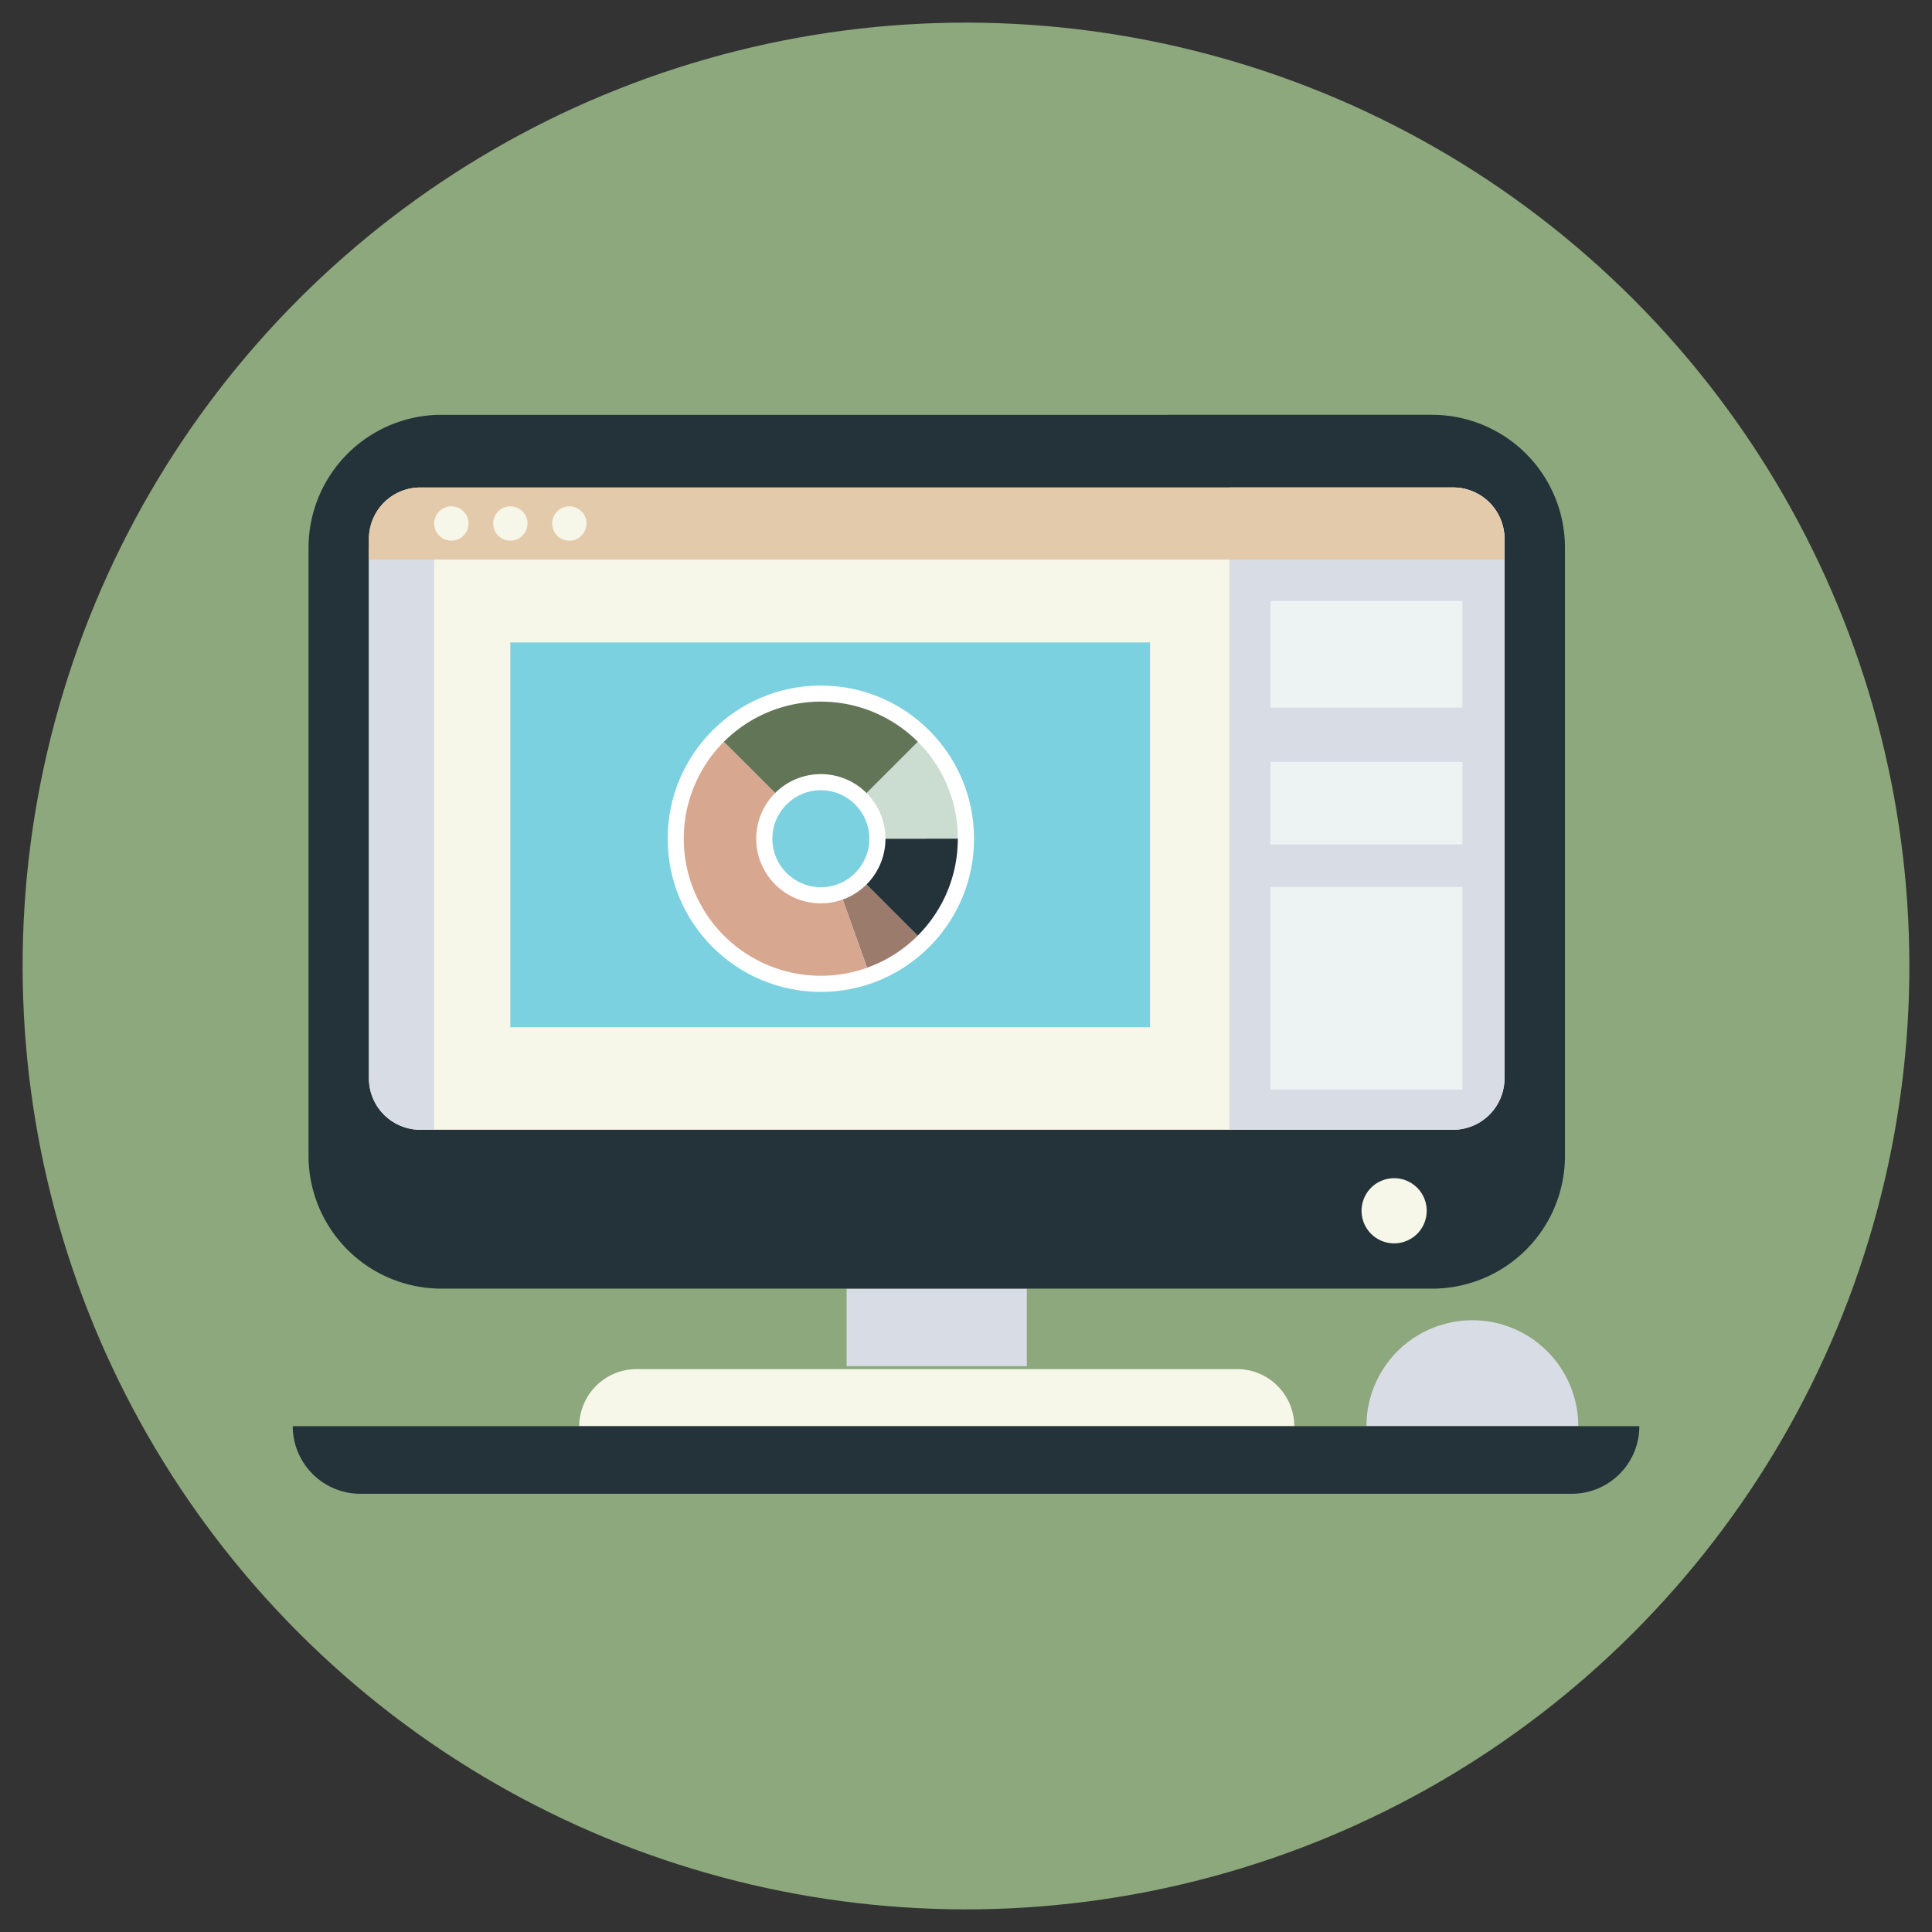
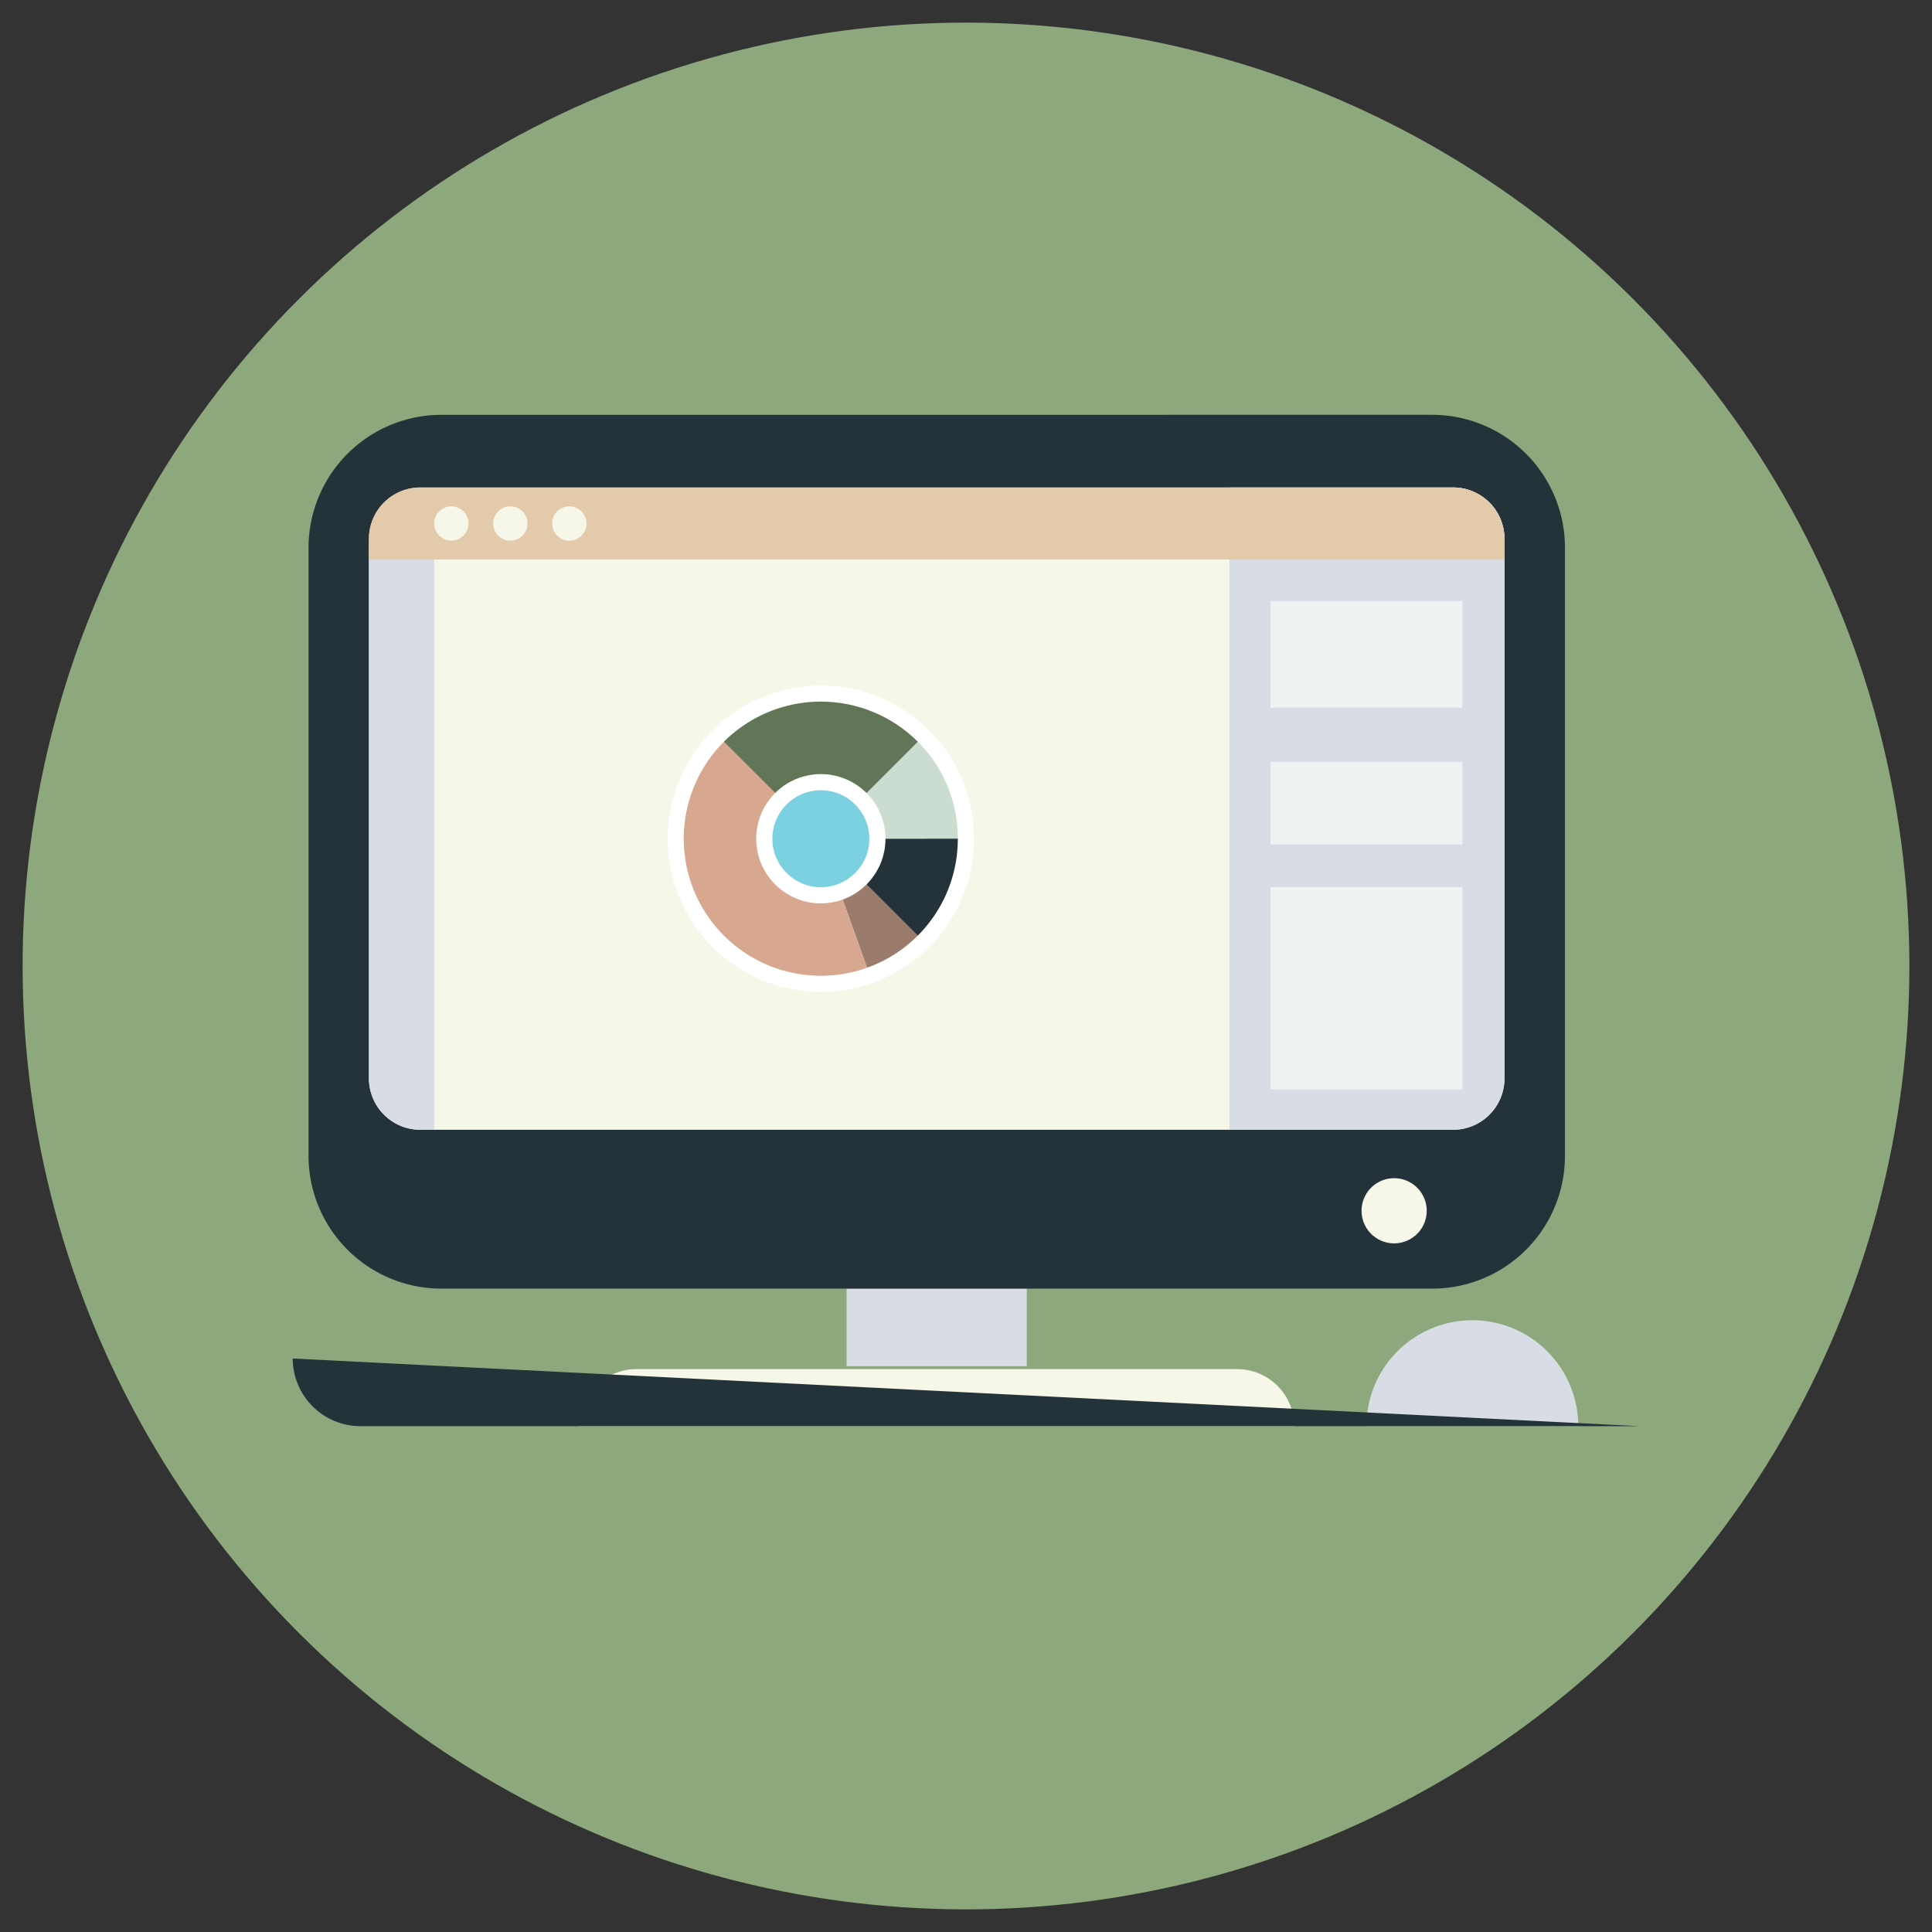
<svg xmlns="http://www.w3.org/2000/svg" id="Layer_17" data-name="Layer 17" viewBox="0 0 1024 1024">
  <rect x="0" y="0" width="1024" height="1024" fill="#333333" stroke="none" />
  <defs>
    <style>.cls-1{fill:#8ca87c;}.cls-2{fill:#d8dce4;}.cls-3{fill:#f6f6e9;}.cls-4{fill:#243239;}.cls-5{fill:#edf3f3;}.cls-6{fill:#e3caab;}.cls-7{fill:#7bd1df;}.cls-8{fill:#fff;}.cls-9{fill:#9a7b6c;}.cls-10{fill:#d8a790;}.cls-11{fill:#cbddd1;}.cls-12{fill:#627657;}</style>
  </defs>
  <circle class="cls-1" cx="512" cy="512" r="500" transform="translate(-212.08 512) rotate(-45)" />
  <rect class="cls-2" x="448.72" y="682.96" width="95.52" height="41.15" />
  <path class="cls-3" d="M686,755.94H307a30.44,30.44,0,0,1,30.29-30.3h318.4A30.37,30.37,0,0,1,686,755.94Z" />
  <path class="cls-4" d="M829.46,290.33V612.57A70.38,70.38,0,0,1,759.07,683H234a70.45,70.45,0,0,1-70.47-70.39V290.33A70.51,70.51,0,0,1,234,219.86H759.07A70.45,70.45,0,0,1,829.46,290.33Z" />
  <path class="cls-3" d="M797.41,285.62V571.51a27.26,27.26,0,0,1-27.31,27.31H222.85a27.26,27.26,0,0,1-27.31-27.31V285.62a27.25,27.25,0,0,1,27.31-27.23H770.1A27.25,27.25,0,0,1,797.41,285.62Z" />
  <path class="cls-2" d="M797.41,285.66V571.49a27.25,27.25,0,0,1-27.29,27.29H651.58V258.37H770.12A27.25,27.25,0,0,1,797.41,285.66Z" />
  <rect class="cls-5" x="673.36" y="318.53" width="101.77" height="56.53" />
  <rect class="cls-5" x="673.36" y="403.78" width="101.77" height="43.77" />
  <rect class="cls-5" x="673.36" y="470.11" width="101.77" height="107.37" />
  <path class="cls-2" d="M230.11,290.3V598.78h-7.28a27.25,27.25,0,0,1-27.29-27.29V290.3Z" />
  <path class="cls-6" d="M797.41,285.66v10.92H195.54V285.66a27.25,27.25,0,0,1,27.29-27.29H770.12A27.25,27.25,0,0,1,797.41,285.66Z" />
  <circle class="cls-3" cx="239.22" cy="277.47" r="9.1" />
  <circle class="cls-3" cx="270.49" cy="277.47" r="9.1" />
  <path class="cls-3" d="M310.86,277.47a9.1,9.1,0,1,1-9.1-9.1A9.09,9.09,0,0,1,310.86,277.47Z" />
-   <rect class="cls-7" x="270.49" y="340.52" width="339.06" height="203.93" />
  <path class="cls-3" d="M756.19,641.74a17.27,17.27,0,1,1-17.27-17.27A17.27,17.27,0,0,1,756.19,641.74Z" />
  <path class="cls-2" d="M836.51,755.89H724.25a56.13,56.13,0,0,1,112.26,0Z" />
-   <path class="cls-4" d="M868.88,755.89A35.82,35.82,0,0,1,833,791.74H191a35.92,35.92,0,0,1-35.85-35.85Z" />
+   <path class="cls-4" d="M868.88,755.89H191a35.92,35.92,0,0,1-35.85-35.85Z" />
  <circle class="cls-8" cx="435.07" cy="444.54" r="81.19" />
  <path class="cls-9" d="M486.41,495.91a71.91,71.91,0,0,1-26.86,17l-24.39-68.28Z" />
  <path class="cls-10" d="M459.55,512.93a72.67,72.67,0,0,1-75.89-119.78l51.5,51.5Z" />
  <path class="cls-4" d="M507.66,444.47a72.38,72.38,0,0,1-21.25,51.44l-51.25-51.26-.06-.12Z" />
  <path class="cls-11" d="M507.66,444.47l-72.56.06,51.38-51.38A72.09,72.09,0,0,1,507.66,444.47Z" />
  <path class="cls-12" d="M486.48,393.15,435.1,444.53l-51.44-51.38A72.75,72.75,0,0,1,486.48,393.15Z" />
  <path class="cls-8" d="M459.28,420.33a34.25,34.25,0,1,1-48.43,0A34.23,34.23,0,0,1,459.28,420.33Z" />
  <circle class="cls-7" cx="435.07" cy="444.54" r="25.7" />
</svg>